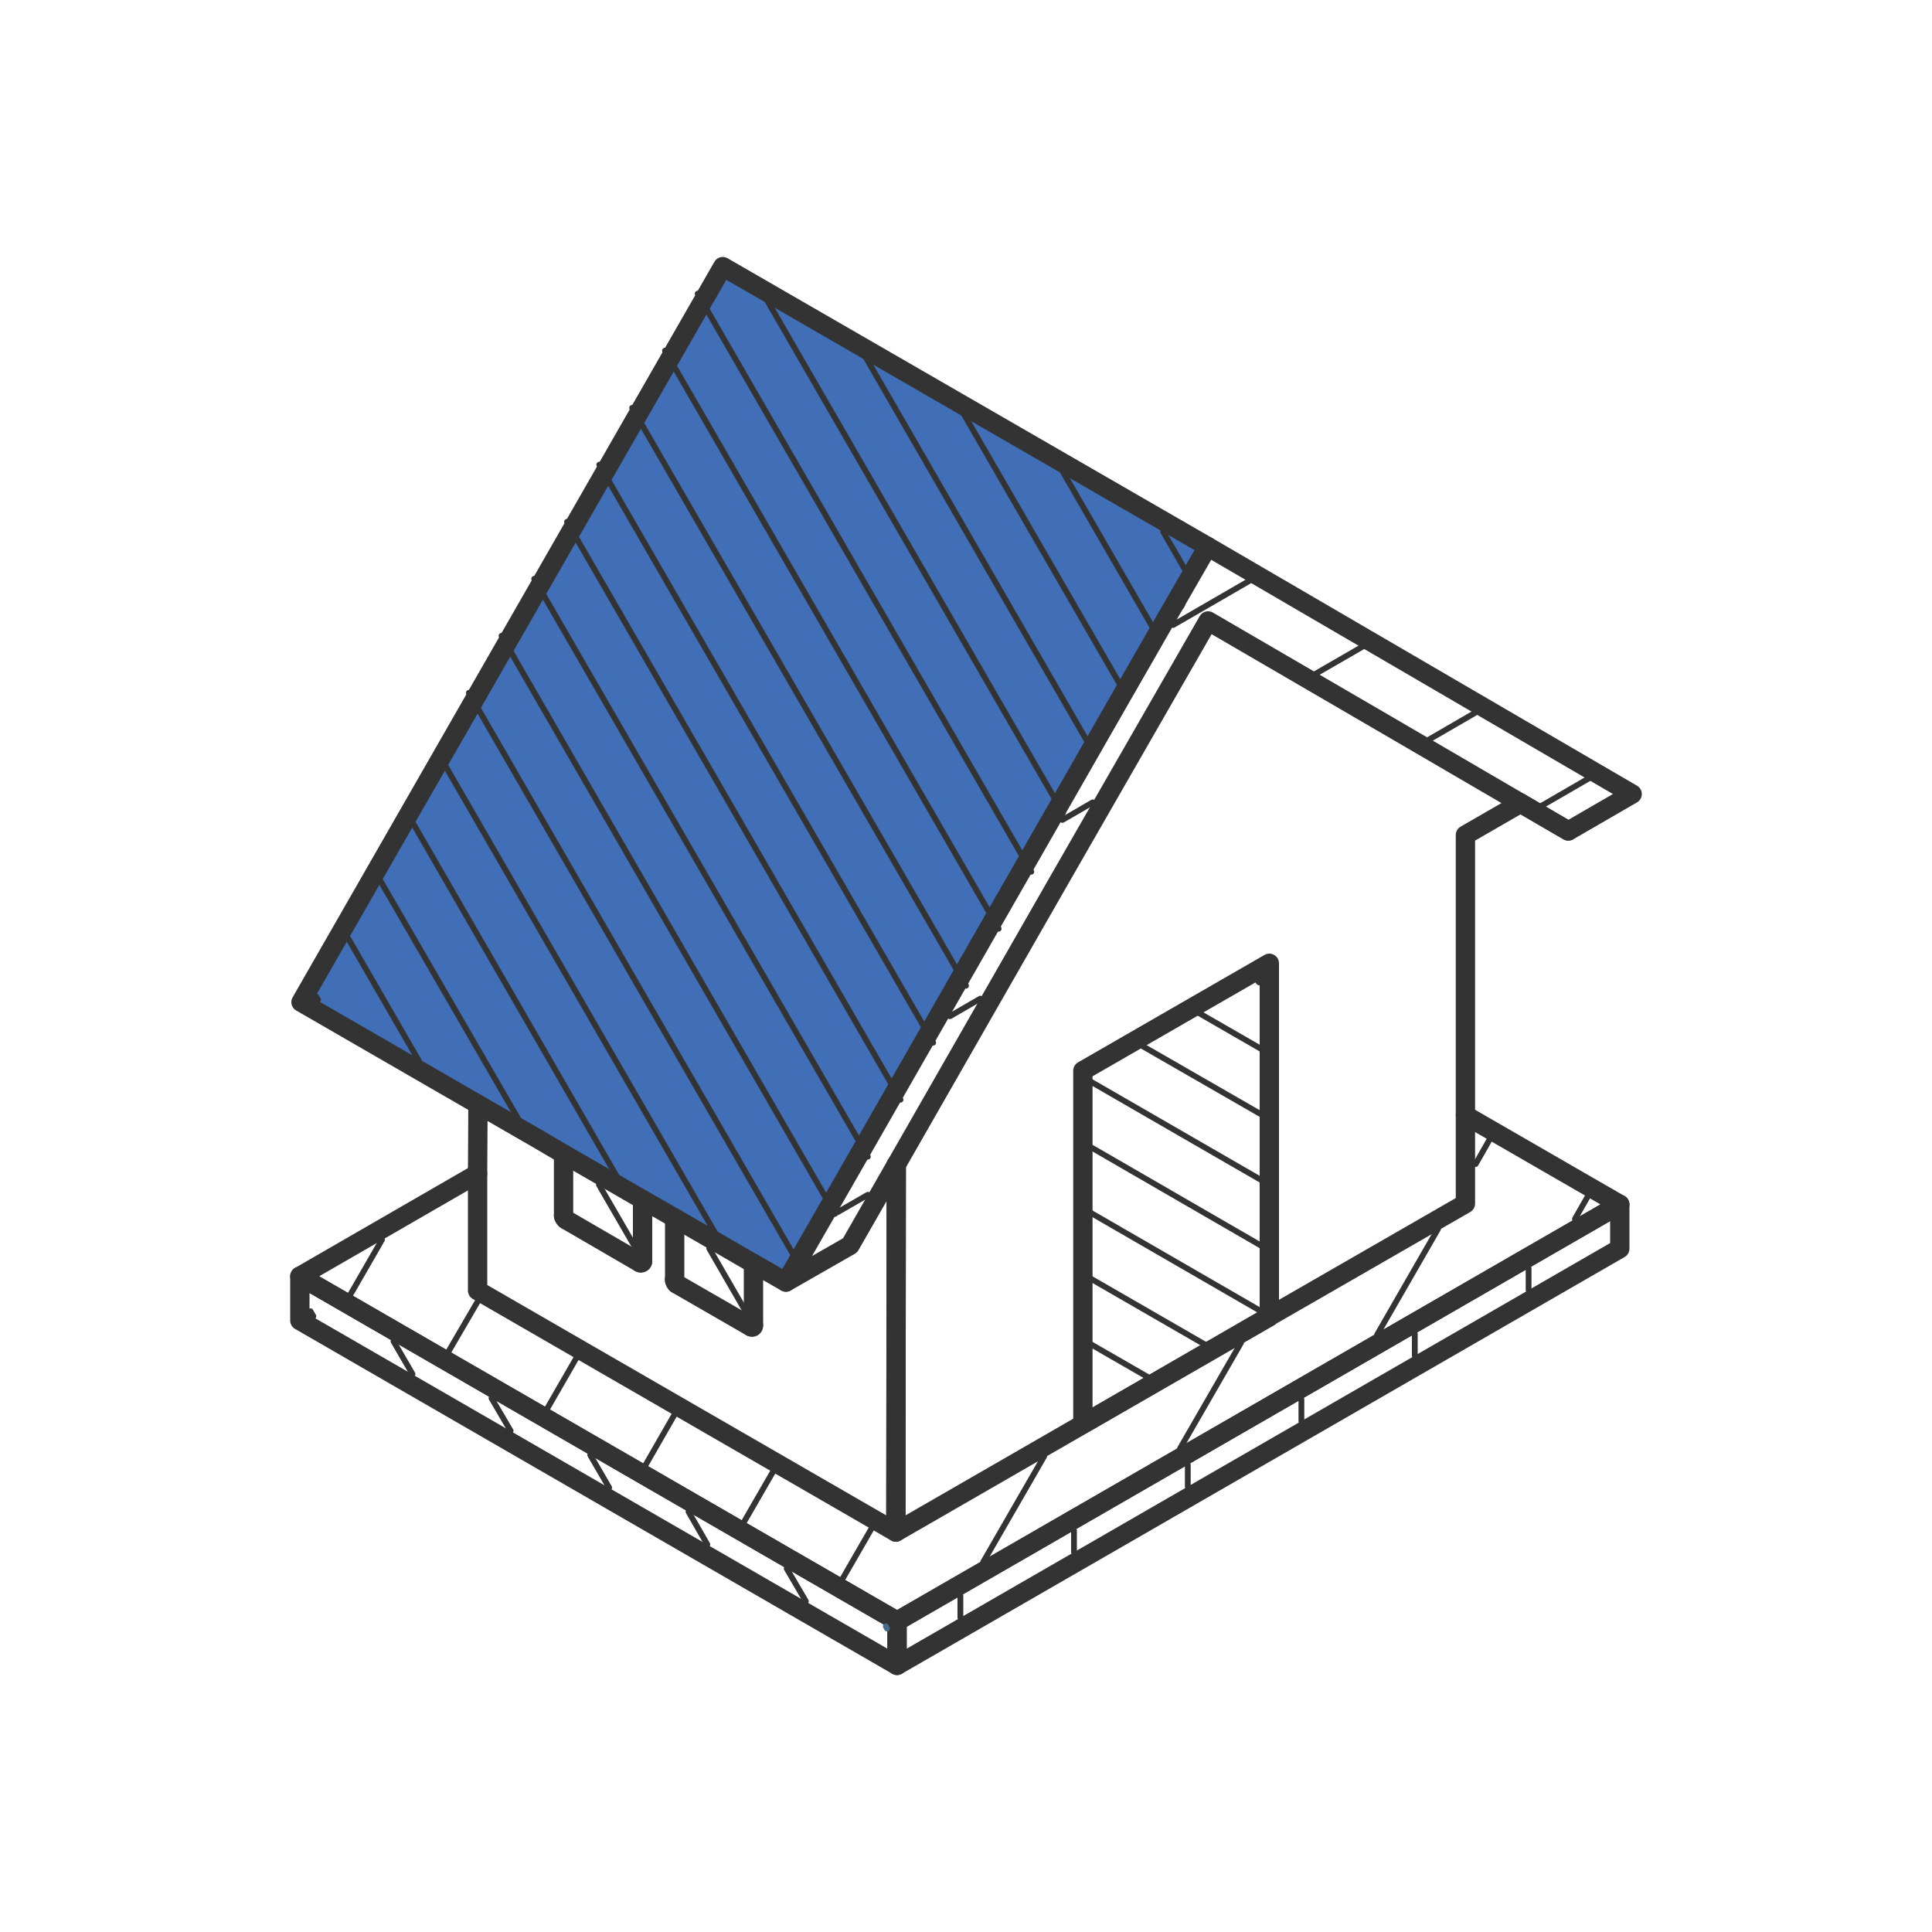
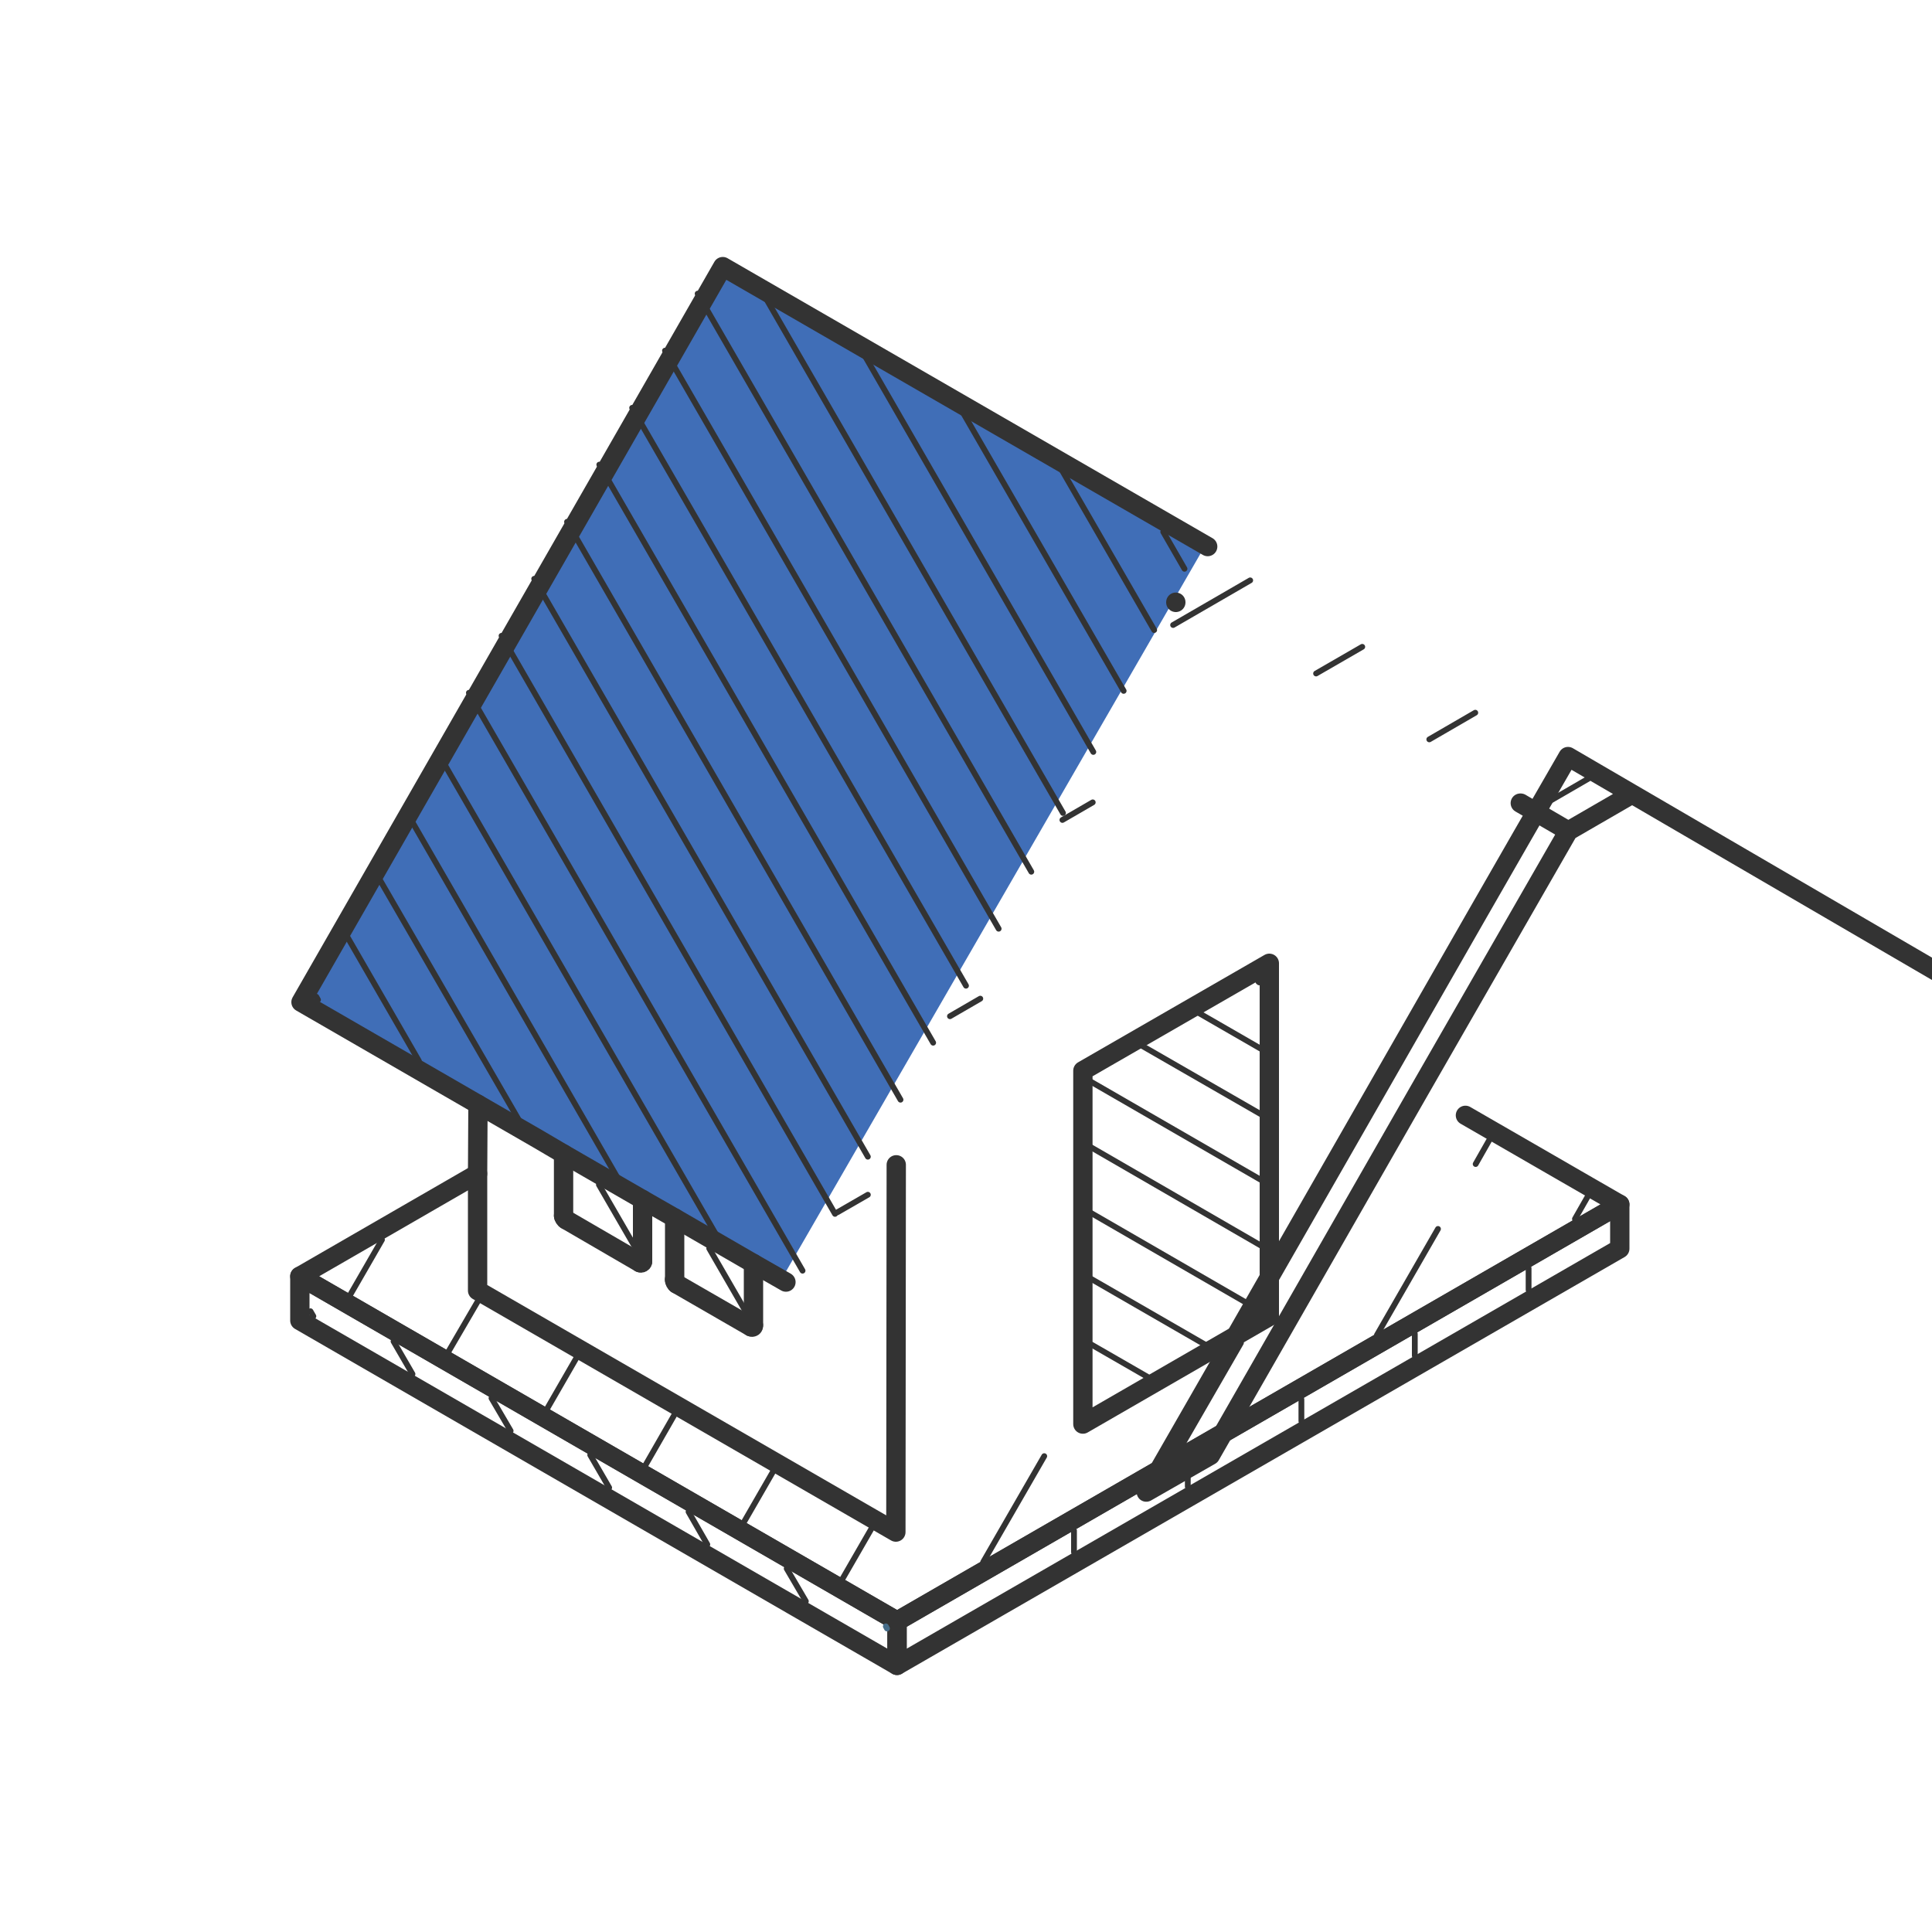
<svg xmlns="http://www.w3.org/2000/svg" version="1.1" viewBox="0 0 1000 1000">
  <defs>
    <style>
      .st0 {
        stroke: #466c88;
      }

      .st0, .st1, .st2, .st3 {
        fill: none;
        stroke-linecap: round;
      }

      .st0, .st3 {
        stroke-miterlimit: 10;
        stroke-width: 3px;
      }

      .st4 {
        fill: #406eb7;
      }

      .st4, .st1 {
        fill-rule: evenodd;
      }

      .st1, .st2 {
        stroke-linejoin: round;
        stroke-width: 10px;
      }

      .st1, .st2, .st3 {
        stroke: #333;
      }
    </style>
  </defs>
  <g id="IV1">
    <polygon class="st4" points="153 518 404 663 624 282 372 138 153 518" />
  </g>
  <g id="Linien">
    <g>
      <g>
-         <path class="st1" d="M844.8,411l-33,19.1c-62.1-36.3-124.3-72.5-186.5-108.7l-77.2,134.4-84.2,147.1-23.9,41.7-33.2,19,25.1-43.7,15.6-27.2,83.9-146.5c31.2-54.5,62.3-109,93.7-163.3l219.7,128.1Z" />
+         <path class="st1" d="M844.8,411l-33,19.1l-77.2,134.4-84.2,147.1-23.9,41.7-33.2,19,25.1-43.7,15.6-27.2,83.9-146.5c31.2-54.5,62.3-109,93.7-163.3l219.7,128.1Z" />
        <polyline class="st1" points="758.5 577.3 838.4 623.4 464.4 839.1 155.2 660.6 247.2 607.5" />
        <polygon class="st1" points="464.3 839.1 155.2 660.6 155.2 683.5 464.3 862 464.3 839.1" />
        <polygon class="st1" points="464.3 862 838.4 646.3 838.4 623.4 464.3 839.1 464.3 862" />
        <polyline class="st1" points="247.4 571.6 247.2 607.5 247.2 668 463.7 793 463.9 602.9" />
-         <polyline class="st1" points="787.1 415.7 758.5 432.2 758.5 623 657.2 681.3 657.2 681.5 560.5 737.2 463.7 793 463.9 602.9" />
        <polygon class="st1" points="560.5 737.1 657 681.4 657 498.6 560.5 554.2 560.5 737.1" />
        <line class="st2" x1="332.6" y1="620.9" x2="332.6" y2="652.9" />
        <path class="st1" d="M332.6,652.9c0,.7-.6,1-1.3.7" />
        <line class="st2" x1="331.3" y1="653.6" x2="293.1" y2="631.4" />
        <path class="st1" d="M293.1,631.4c-.8-.4-1.4-1.4-1.4-2.1" />
        <line class="st2" x1="291.7" y1="629.3" x2="291.7" y2="597.3" />
        <line class="st2" x1="608.6" y1="311.8" x2="608.6" y2="311.7" />
        <polygon class="st1" points="811.7 430.1 786.9 415.7 787.1 415.7 811.7 430.1" />
        <line class="st2" x1="390" y1="654" x2="390" y2="686" />
        <path class="st1" d="M390,686c0,.8-.4,1.1-1.2.8" />
        <line class="st2" x1="388.8" y1="686.8" x2="350.3" y2="664.6" />
        <path class="st1" d="M350.3,664.6c-.6-.3-1.2-1.4-1.2-2.2" />
        <line class="st2" x1="349.2" y1="662.4" x2="349.2" y2="630.4" />
        <polyline class="st1" points="406.8 663.6 390 654 349.2 630.4 332.6 620.9 291.7 597.3 278.6 589.6 247.4 571.6 155.8 518.7 374.1 138 625.1 282.9" />
      </g>
      <line class="st3" x1="821.7" y1="619.5" x2="815.2" y2="630.9" />
      <line class="st3" x1="770.9" y1="590" x2="763.8" y2="602.5" />
      <line class="st3" x1="744.3" y1="636.1" x2="712.7" y2="691" />
      <line class="st3" x1="642.3" y1="695.1" x2="610.8" y2="749.7" />
      <line class="st3" x1="540.5" y1="753.7" x2="508.9" y2="808.5" />
      <line class="st3" x1="451.3" y1="790.8" x2="435.9" y2="817.5" />
      <line class="st3" x1="400.3" y1="761.4" x2="384.9" y2="788.1" />
      <line class="st3" x1="349.3" y1="731.9" x2="333.9" y2="758.7" />
      <line class="st3" x1="298.5" y1="702.6" x2="283.1" y2="729.3" />
      <line class="st3" x1="247.5" y1="673.2" x2="232" y2="699.8" />
      <line class="st3" x1="197.7" y1="641.7" x2="181.1" y2="670.5" />
      <line class="st3" x1="328" y1="644.3" x2="310" y2="613.2" />
      <line class="st3" x1="385.3" y1="677.7" x2="367.1" y2="646.2" />
      <line class="st3" x1="164.6" y1="517.5" x2="163.7" y2="515.9" />
      <line class="st3" x1="216.8" y1="549.1" x2="179.4" y2="484.3" />
      <line class="st3" x1="269" y1="580.5" x2="195.1" y2="452.8" />
      <line class="st3" x1="321" y1="612" x2="210.9" y2="421.1" />
      <line class="st3" x1="373.2" y1="643.5" x2="226.6" y2="389.6" />
      <line class="st3" x1="415.4" y1="657.7" x2="242.7" y2="358.6" />
      <line class="st3" x1="432.2" y1="628.3" x2="259.6" y2="329.1" />
      <line class="st3" x1="449.2" y1="598.7" x2="276.5" y2="299.6" />
      <line class="st3" x1="466.1" y1="569.2" x2="293.5" y2="270.1" />
      <line class="st3" x1="483" y1="539.7" x2="310.2" y2="240.5" />
      <line class="st3" x1="500" y1="510.2" x2="327.2" y2="211.1" />
      <line class="st3" x1="516.9" y1="480.7" x2="344.2" y2="181.5" />
      <line class="st3" x1="533.8" y1="451.2" x2="361.1" y2="152" />
      <line class="st3" x1="550.2" y1="420.8" x2="393.5" y2="149.3" />
      <line class="st3" x1="565.9" y1="389.2" x2="445.7" y2="180.8" />
      <line class="st3" x1="581.6" y1="357.6" x2="497.7" y2="212.3" />
      <line class="st3" x1="597.4" y1="326.1" x2="549.9" y2="243.8" />
      <line class="st3" x1="613.1" y1="294.4" x2="602.1" y2="275.3" />
      <line class="st3" x1="822.2" y1="403" x2="798.2" y2="416.9" />
      <line class="st3" x1="449.2" y1="618.4" x2="433.4" y2="627.5" />
      <line class="st3" x1="763.6" y1="368.9" x2="739.8" y2="382.7" />
      <line class="st3" x1="507.4" y1="516.9" x2="491.7" y2="526" />
      <line class="st3" x1="705.1" y1="334.8" x2="681.2" y2="348.6" />
      <line class="st3" x1="565.6" y1="415.3" x2="549.9" y2="424.4" />
      <line class="st3" x1="647.1" y1="300.4" x2="607.2" y2="323.5" />
      <line class="st3" x1="594" y1="712.7" x2="565" y2="696" />
      <line class="st3" x1="624.5" y1="696.4" x2="564" y2="661.5" />
      <line class="st3" x1="654.8" y1="679.9" x2="563.1" y2="626.9" />
      <line class="st3" x1="654.9" y1="646" x2="563.1" y2="592.9" />
      <line class="st3" x1="654.9" y1="612" x2="563.1" y2="559" />
      <line class="st3" x1="654" y1="577.5" x2="590.4" y2="540.9" />
      <line class="st3" x1="652.9" y1="543" x2="620.8" y2="524.5" />
      <line class="st3" x1="651.8" y1="508.5" x2="651.3" y2="508.1" />
-       <line class="st3" x1="497.1" y1="837.3" x2="497.1" y2="826.1" />
      <line class="st3" x1="555.9" y1="803.4" x2="555.9" y2="792.2" />
      <line class="st3" x1="614.8" y1="769.5" x2="614.8" y2="758.2" />
      <line class="st3" x1="673.6" y1="735.6" x2="673.6" y2="724.3" />
      <line class="st3" x1="732.3" y1="701.7" x2="732.3" y2="690.4" />
      <line class="st3" x1="791.2" y1="667.7" x2="791.2" y2="656.4" />
      <line class="st3" x1="162.2" y1="681.3" x2="160.7" y2="678.7" />
      <line class="st3" x1="213.5" y1="711.2" x2="203.7" y2="694.3" />
      <line class="st3" x1="264.3" y1="740.6" x2="254.4" y2="723.7" />
      <line class="st3" x1="315.3" y1="770" x2="305.5" y2="753.1" />
      <line class="st3" x1="366.1" y1="799.4" x2="356.4" y2="782.5" />
      <line class="st3" x1="417.1" y1="828.8" x2="407.2" y2="811.9" />
      <line class="st0" x1="459.1" y1="842.9" x2="458.5" y2="841.8" />
    </g>
  </g>
</svg>